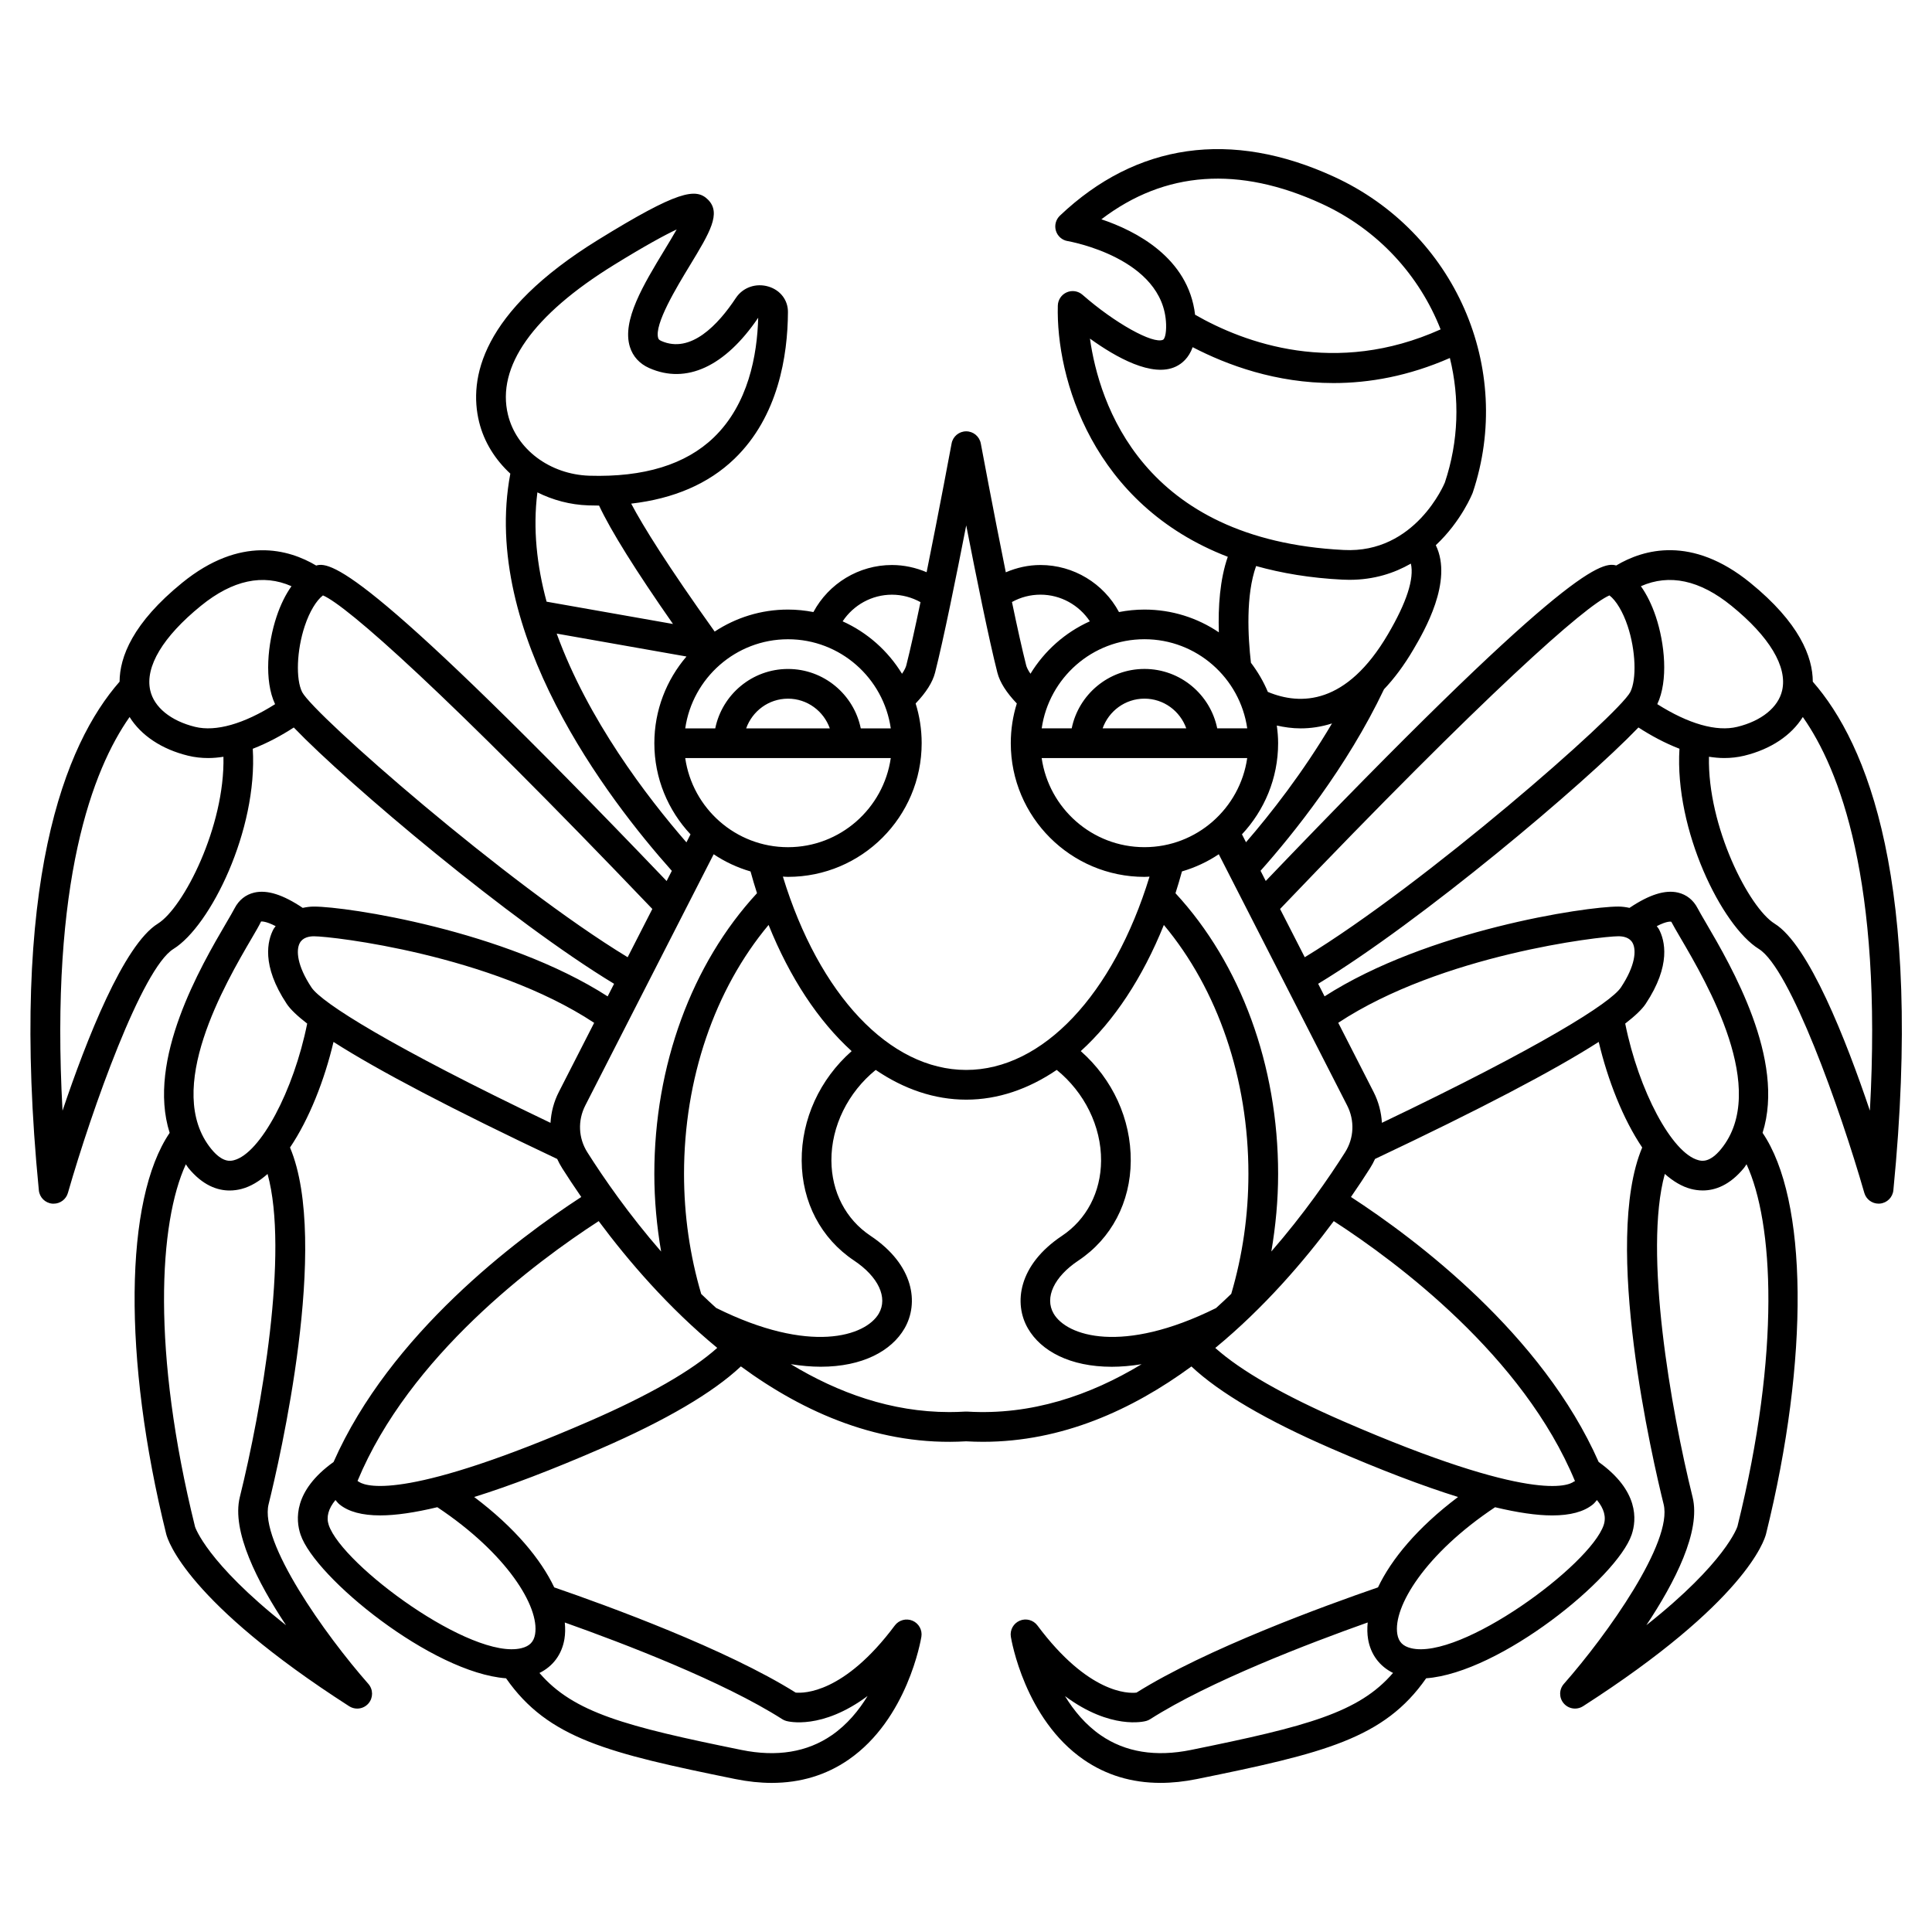
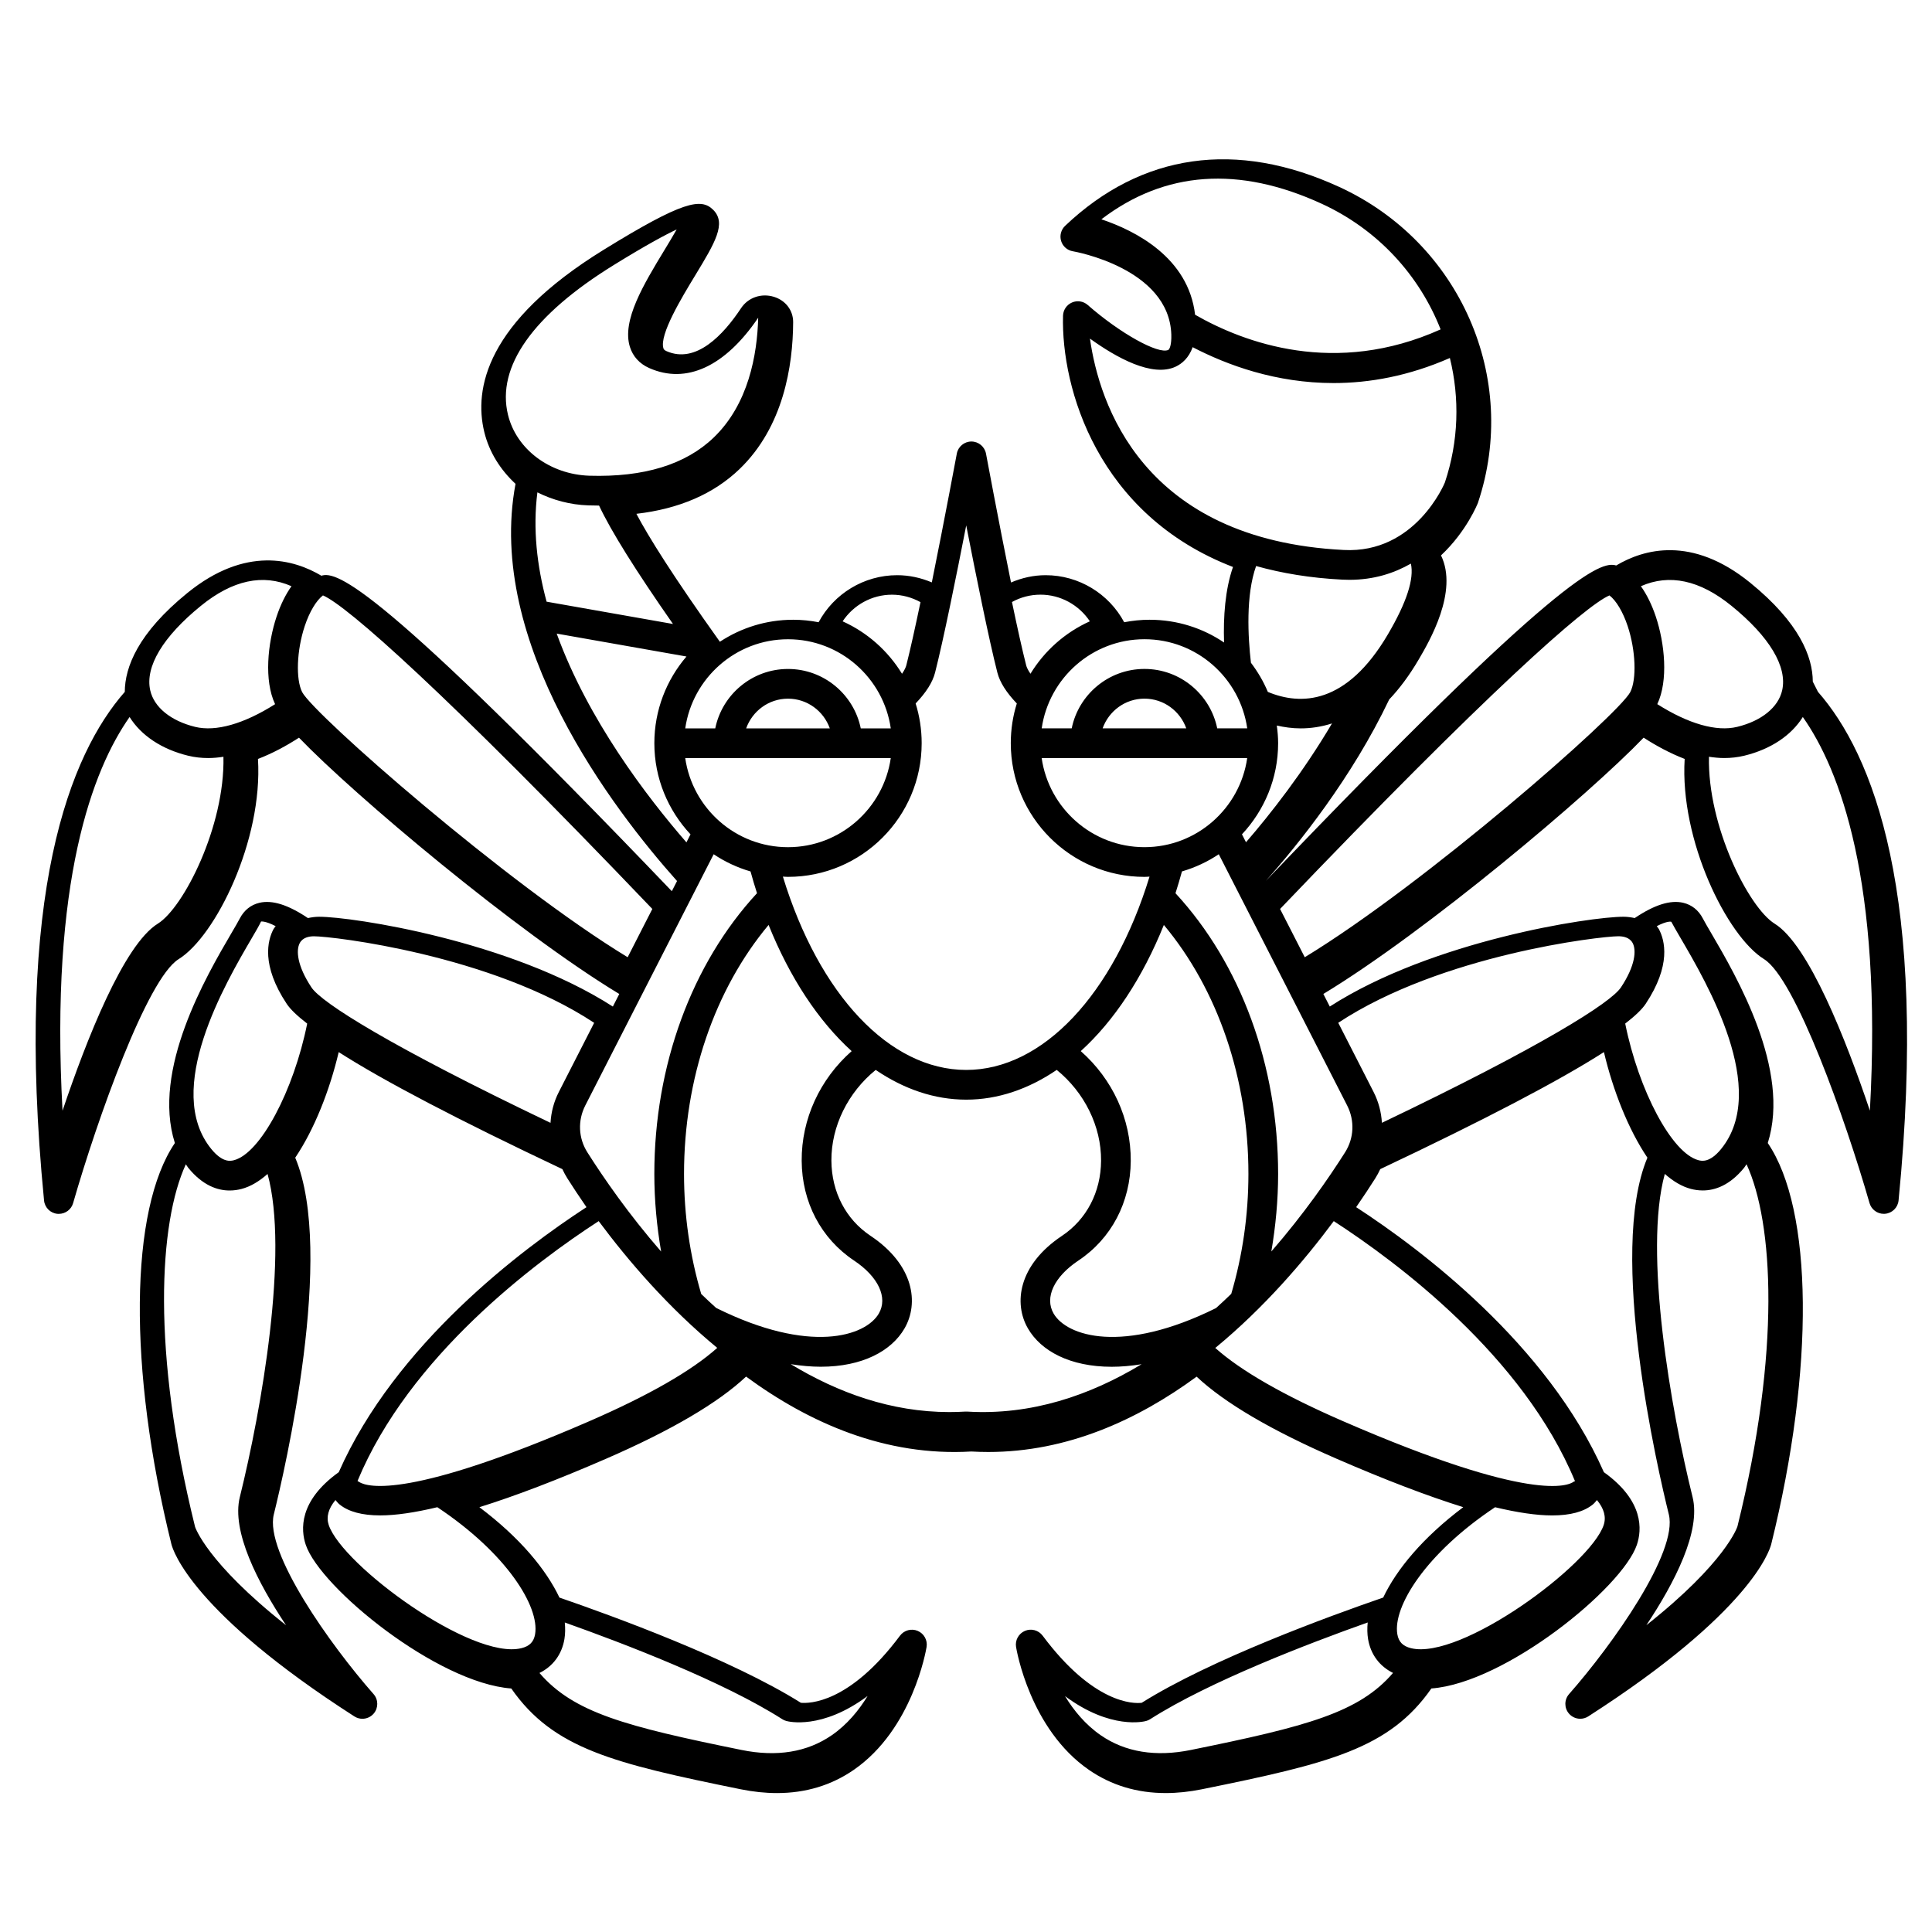
<svg xmlns="http://www.w3.org/2000/svg" fill="#000000" width="800px" height="800px" version="1.1" viewBox="144 144 512 512">
-   <path d="m624.41 324.64c-0.023-6.551-3.496-15.566-16.594-26.215-15.469-12.566-28.258-8.891-35.512-4.562-4.082-1.309-15.16 2.43-92.867 83.602l-1.379-2.699c8.676-9.754 22.848-27.375 32.719-48.105 2.66-2.797 5.289-6.273 7.82-10.594 2.785-4.742 10.562-18.027 5.906-27.582 6.809-6.379 9.734-13.773 9.789-13.93 11.059-33.023-4.742-69.012-36.758-83.715-27.246-12.516-52.363-8.941-72.648 10.312-1.082 1.031-1.492 2.582-1.055 4.012 0.438 1.43 1.645 2.488 3.121 2.727 0.25 0.043 25.504 4.43 26.078 22.059 0.082 2.68-0.438 3.91-0.809 4.086-2.648 1.234-12.824-4.438-21.348-11.918-1.152-1.012-2.777-1.262-4.176-0.648-1.398 0.609-2.316 1.977-2.363 3.504-0.508 19.203 9.156 52.758 45.043 66.582-2.09 6.004-2.586 13.207-2.367 20.016-5.629-3.809-12.422-6.031-19.727-6.031-2.305 0-4.555 0.238-6.738 0.66-4.066-7.578-12.031-12.469-20.812-12.469-3.215 0-6.301 0.703-9.184 1.934-3.352-16.574-6.574-33.867-6.625-34.137-0.348-1.867-1.98-3.223-3.871-3.223-1.895 0-3.527 1.355-3.867 3.215-0.051 0.273-3.266 17.551-6.621 34.121-2.894-1.223-5.996-1.91-9.191-1.91-8.781 0-16.75 4.891-20.812 12.469-2.188-0.422-4.434-0.66-6.742-0.66-7.172 0-13.84 2.156-19.422 5.832-12.52-17.539-18.93-27.863-22.125-33.906 11.273-1.305 20.465-5.242 27.344-11.867 11.633-11.199 14.141-27.336 14.199-38.91 0.016-3.141-1.996-5.785-5.125-6.738-3.32-1.012-6.805 0.191-8.672 3.004-4.715 7.121-11.973 14.863-19.789 11.391-0.648-0.289-0.734-0.562-0.797-0.754-1.117-3.586 4.859-13.445 8.438-19.336 5.211-8.594 8.355-13.777 4.75-17.355-3.203-3.18-7.953-2.41-29.078 10.629-31.141 19.215-34.363 36.852-31.578 48.27 1.309 5.356 4.285 10.02 8.277 13.719-7.93 42.094 25.82 86.219 42.801 105.26l-1.379 2.695c-77.719-81.191-88.789-84.91-92.871-83.602-7.258-4.32-20.043-8-35.508 4.562-13.098 10.645-16.566 19.664-16.594 26.215-14.449 16.484-29.387 53.18-21.395 134.79 0.184 1.883 1.676 3.363 3.559 3.535 0.125 0.004 0.246 0.008 0.367 0.008 1.734 0 3.289-1.148 3.777-2.852 6.394-22.262 19.645-59.5 27.965-64.652 9.785-6.059 22.348-31.48 21.023-53.051 3.906-1.508 7.613-3.523 10.871-5.637 14.559 15.152 57.609 51.418 84.879 67.922l-1.703 3.336c-27.223-17.504-69.062-23.801-77.844-23.801-1.039 0-2.016 0.145-2.965 0.348-5.219-3.512-9.434-4.848-12.848-4.051-2.269 0.535-4.066 1.965-5.195 4.137-0.48 0.922-1.246 2.234-2.203 3.863-6.746 11.523-21.176 36.273-15.016 55.672-11.996 17.633-12.457 59.691-0.922 106.29 0.438 1.766 5.519 18.062 48.5 45.664 0.652 0.418 1.395 0.621 2.121 0.621 1.113 0 2.215-0.473 2.992-1.375 1.273-1.488 1.262-3.691-0.031-5.164-11.539-13.102-28.918-37.621-26.438-47.621 2.879-11.609 16.293-69.32 5.676-94.531 5.078-7.535 9.129-17.848 11.523-27.984 11.863 7.598 31.668 17.965 59.277 31.016 0.387 0.84 0.824 1.66 1.328 2.457 1.438 2.266 3.133 4.84 5.055 7.621-17.191 11.184-50.684 36.336-65.648 70.234-10.688 7.66-10.062 15.348-8.742 19.25 3.871 11.422 34.844 36.613 54.461 38.07 11.137 15.98 27.082 19.855 60.785 26.707 3.332 0.672 6.539 1.012 9.617 1.012 7.613 0 14.434-2.059 20.371-6.16 15.582-10.766 19.145-31.684 19.289-32.57 0.293-1.785-0.68-3.543-2.352-4.254-1.664-0.699-3.606-0.188-4.691 1.27-13.422 17.992-24.098 17.988-26.277 17.781-18.414-11.551-49.695-22.961-63.977-27.879-3.512-7.402-10.398-15.812-21.215-23.953 9.445-2.945 20.586-7.195 33.586-12.844 17.262-7.504 29.691-14.812 37.09-21.766 16.82 12.34 37 21.191 59.688 19.852 1.512 0.086 3.012 0.129 4.504 0.129 20.895 0 39.523-8.461 55.207-19.965 7.398 6.949 19.824 14.254 37.074 21.746 13 5.648 24.145 9.895 33.586 12.844-10.816 8.145-17.703 16.551-21.215 23.953-14.285 4.922-45.578 16.336-63.996 27.887-2.141 0.27-12.75 0.316-26.258-17.789-1.086-1.461-3.031-1.977-4.691-1.27-1.668 0.711-2.641 2.469-2.352 4.258 0.145 0.887 3.707 21.801 19.293 32.566 5.938 4.102 12.762 6.16 20.367 6.16 3.078 0 6.289-0.34 9.617-1.012 33.699-6.848 49.645-10.723 60.785-26.707 19.617-1.457 50.59-26.648 54.461-38.07 1.324-3.91 1.945-11.602-8.742-19.25-14.965-33.906-48.461-59.055-65.648-70.234 1.918-2.773 3.613-5.348 5.055-7.621 0.504-0.797 0.945-1.617 1.328-2.457 27.609-13.051 47.418-23.418 59.277-31.016 2.402 10.141 6.449 20.457 11.523 27.984-10.617 25.211 2.797 82.922 5.676 94.531 2.481 10-14.898 34.52-26.438 47.621-1.297 1.477-1.309 3.68-0.031 5.164 0.77 0.902 1.879 1.375 2.992 1.375 0.73 0 1.469-0.203 2.121-0.621 42.98-27.602 48.062-43.895 48.5-45.664 11.539-46.598 11.074-88.656-0.922-106.29 6.16-19.402-8.27-44.148-15.016-55.672-0.953-1.629-1.723-2.945-2.203-3.863-1.129-2.172-2.926-3.602-5.195-4.137-3.414-0.793-7.629 0.543-12.848 4.051-0.945-0.199-1.926-0.348-2.965-0.348-8.781 0-50.621 6.293-77.844 23.797l-1.703-3.336c27.273-16.504 70.32-52.77 84.879-67.922 3.254 2.113 6.965 4.129 10.871 5.637-1.328 21.566 11.242 46.992 21.027 53.051 8.316 5.148 21.566 42.391 27.961 64.652 0.488 1.699 2.043 2.852 3.777 2.852 0.117 0 0.242-0.004 0.363-0.016 1.887-0.172 3.375-1.656 3.559-3.535 8.027-81.605-6.914-118.3-21.359-134.78zm-21.562-20.102c10.086 8.188 14.855 16.148 13.445 22.41-1.012 4.488-5.461 8.105-11.891 9.672-5.516 1.355-12.957-0.793-21.203-6.012 2.965-6.273 1.98-16.094-0.387-23.191-1.055-3.156-2.402-5.871-3.957-8.066 7.547-3.332 15.594-1.641 23.992 5.188zm-132.55 182.34c-1.316 1.273-2.66 2.535-4.039 3.777-24.805 12.312-39.566 7.441-43.039 1.453-2.461-4.234 0.121-9.754 6.574-14.051 8.742-5.824 13.797-15.449 13.867-26.391 0.074-11.098-4.805-21.664-13.246-29.109 8.793-7.977 16.367-19.41 22.02-33.434 14.297 17.102 22.41 40.758 22.41 65.98-0.004 10.902-1.551 21.586-4.547 31.773zm-23.008-118.37c-13.852 0-25.316-10.289-27.238-23.617h54.473c-1.918 13.328-13.383 23.617-27.234 23.617zm-11.082-31.488c1.629-4.57 5.961-7.871 11.082-7.871 5.125 0 9.453 3.301 11.082 7.871zm36.926 28.086c5.922-6.332 9.582-14.816 9.582-24.152 0-1.59-0.141-3.144-0.348-4.68 1.945 0.434 4.043 0.754 6.332 0.754 2.606 0 5.402-0.383 8.293-1.312-7.664 12.992-16.344 24.047-22.789 31.488zm-37.258-162.99c16.82-12.82 36.434-14.211 58.387-4.121 15.004 6.891 25.934 19.074 31.512 33.297-27.906 12.543-52.031 3.586-65.066-3.883-1.766-15.137-15.781-22.262-24.832-25.293zm-3.027 31.617c6.918 4.984 16.504 10.375 22.75 7.418 1.629-0.77 3.434-2.273 4.469-5.144 9.168 4.766 22.07 9.508 37.344 9.508 9.492 0 19.895-1.848 30.82-6.644 2.613 10.625 2.352 22.02-1.332 33.012-0.078 0.188-7.773 18.875-26.805 17.867-53.473-2.699-64.852-39.027-67.246-56.016zm66.852 63.875c0.641 0.031 1.27 0.051 1.891 0.051 6.523 0 11.891-1.77 16.305-4.297 0.91 3.992-1.098 10.246-6.074 18.719-10.988 18.73-23.133 18.902-31.832 15.281-1.156-2.777-2.684-5.356-4.481-7.727-0.789-6.867-1.398-17.906 1.371-25.629 6.785 1.898 14.34 3.18 22.82 3.602zm-25.172 39.41h-7.953c-1.832-8.969-9.777-15.742-19.281-15.742s-17.453 6.773-19.281 15.742h-7.953c1.922-13.328 13.387-23.617 27.238-23.617 13.844 0 25.309 10.289 27.23 23.617zm-54.789-35.426c5.344 0 10.207 2.742 13.082 7.059-6.547 2.945-12.023 7.816-15.738 13.898-0.727-1.051-1.027-1.793-1.141-2.246-1.043-4.09-2.375-10.117-3.762-16.762 2.301-1.273 4.871-1.949 7.559-1.949zm-19.68-18.355c2.633 13.504 6.027 30.293 8.254 39.016 0.66 2.582 2.398 5.281 5.152 8.176-1.039 3.324-1.598 6.863-1.598 10.527 0 19.535 15.891 35.426 35.426 35.426 0.453 0 0.895-0.051 1.344-0.066-9.594 31.273-28.316 51.23-48.578 51.23-20.305 0-38.996-19.926-48.586-51.234 0.453 0.016 0.895 0.066 1.352 0.066 19.535 0 35.426-15.891 35.426-35.426 0-3.664-0.559-7.199-1.598-10.527 2.758-2.894 4.492-5.594 5.152-8.18 2.223-8.719 5.621-25.504 8.254-39.008zm-70.23 203.68c-3.008-10.199-4.555-20.891-4.555-31.816 0-25.219 8.117-48.879 22.41-65.984 5.652 14.035 13.223 25.465 22.012 33.441-8.426 7.438-13.309 17.984-13.242 29.062 0.062 10.961 5.117 20.594 13.867 26.43 6.449 4.301 9.031 9.816 6.574 14.051-3.481 6-18.254 10.875-43.109-1.488-1.348-1.211-2.672-2.449-3.957-3.695zm-4.238-142.02h54.473c-1.922 13.328-13.387 23.617-27.238 23.617-13.852 0-25.316-10.289-27.234-23.617zm16.152-7.871c1.629-4.57 5.961-7.871 11.082-7.871 5.125 0 9.453 3.301 11.082 7.871zm38.637-35.426c2.676 0 5.246 0.703 7.562 1.973-1.391 6.637-2.715 12.648-3.758 16.734-0.117 0.457-0.414 1.199-1.141 2.25-3.715-6.078-9.195-10.953-15.738-13.898 2.867-4.316 7.727-7.059 13.074-7.059zm-0.316 35.426h-7.953c-1.832-8.969-9.777-15.742-19.281-15.742-9.504 0-17.453 6.773-19.281 15.742h-7.953c1.922-13.328 13.387-23.617 27.238-23.617 13.844 0 25.309 10.289 27.23 23.617zm-73.375-122.81c8.449-5.215 13.559-7.961 16.637-9.41-0.98 1.738-2.168 3.695-3.176 5.356-5.606 9.238-11.398 18.789-9.219 25.77 0.789 2.527 2.551 4.465 5.102 5.598 9.848 4.387 20.141-0.406 28.898-13.324-0.262 9.898-2.606 22.898-11.766 31.723-7.473 7.199-18.531 10.57-32.969 10.141-10.465-0.344-19.34-6.981-21.574-16.148-3.106-12.727 6.598-26.457 28.066-39.703zm-6.746 63.715c0.953 0.035 1.891 0.051 2.816 0.051 3.133 6.699 9.707 17.219 19.59 31.379l-33.496-5.91c-2.574-9.52-3.668-19.312-2.438-28.969 4.082 2.035 8.664 3.293 13.527 3.449zm-8.414 33.98 34.395 6.07c-5.297 6.191-8.516 14.215-8.516 22.98 0 9.336 3.656 17.816 9.586 24.152l-1.082 2.121c-10.539-12.121-26.113-32.539-34.383-55.324zm-94.27-7.375c8.398-6.828 16.449-8.516 23.988-5.184-1.559 2.195-2.906 4.91-3.957 8.07-2.367 7.098-3.348 16.918-0.387 23.191-8.246 5.219-15.688 7.359-21.199 6.012-6.43-1.574-10.879-5.191-11.891-9.68-1.41-6.262 3.367-14.223 13.445-22.41zm-11.43 84.242c-9.051 5.602-18.934 30.789-25.258 49.566-3.352-60.957 8.016-90.445 17.773-104.33 3.023 4.859 8.48 8.543 15.504 10.254 1.758 0.43 3.547 0.621 5.34 0.621 1.344 0 2.688-0.133 4.027-0.336 0.414 18.441-10.594 40.02-17.387 44.223zm38.258-61.34c-1.75-3.43-1.457-11.129 0.676-17.531 1.254-3.773 3.051-6.766 4.824-8.117 6.25 2.621 32.414 25.684 87.289 83.094l-6.539 12.793c-31.914-19.387-83.004-64.18-86.25-70.238zm77.375 87.621-9.355 18.309c-1.34 2.617-2.055 5.402-2.215 8.199-42.469-20.297-60.641-31.824-63.34-35.875-3.844-5.793-4.129-9.879-3.109-11.777 0.797-1.48 2.481-1.789 3.754-1.789 4.902-0.004 46.961 4.902 74.266 22.934zm-93.906 125.69c-2.234 9.027 4.676 22.559 12.246 33.953-21.074-16.66-24.094-26.031-24.109-26.078-11.535-46.57-9.578-80.602-2.441-96.074 0.227 0.309 0.395 0.633 0.637 0.934 3.812 4.676 7.734 6.012 10.969 6.012 1.141 0 2.199-0.164 3.137-0.41 2.398-0.625 4.711-2.023 6.914-3.973 5.699 20.684-1.594 62.406-7.352 85.637zm-1.543-89.285c-0.82 0.219-2.973 0.77-6.012-2.961-12.793-15.699 3.727-43.926 10.781-55.98 1.039-1.77 1.875-3.203 2.402-4.312 0.016 0.004 1.094-0.215 3.871 1.23-0.168 0.266-0.402 0.469-0.551 0.75-1.617 3.019-3.312 9.605 3.492 19.852 0.961 1.445 2.797 3.195 5.414 5.219-3.57 17.762-12.371 34.371-19.398 36.203zm93.102-14.512 34.016-66.566c2.969 1.992 6.258 3.531 9.77 4.559 0.543 1.953 1.105 3.887 1.715 5.762-17.309 18.727-27.211 45.672-27.211 74.398 0 6.961 0.648 13.832 1.801 20.57-8.594-9.883-15.23-19.488-19.543-26.293-2.391-3.769-2.594-8.418-0.547-12.43zm52.195 162.65c0.328 0.211 0.684 0.371 1.062 0.473 0.496 0.145 9.391 2.438 21.551-6.617-2.328 3.82-5.418 7.578-9.484 10.387-6.516 4.504-14.578 5.82-23.945 3.91-30.789-6.254-44.5-9.906-53.531-20.398 3.562-1.754 5.934-4.894 6.617-8.988 0.223-1.348 0.25-2.82 0.098-4.387 15.629 5.547 41.984 15.633 57.633 25.621zm-65.5-22.535c-0.34 2.039-1.461 3.188-3.629 3.719-13.184 3.246-47.445-21.973-51.055-32.621-0.723-2.133-0.109-4.356 1.777-6.641 0.352 0.41 0.66 0.832 1.121 1.199 2.383 1.914 5.961 2.875 10.754 2.875 4.113 0 9.191-0.754 15.121-2.172 18.43 12.266 27.125 26.375 25.91 33.641zm14.332-56.414c-47.402 20.586-58.648 17.527-60.957 16.098-0.191-0.117-0.344-0.242-0.438-0.277 13.75-33.148 47.176-58.023 63.914-68.863 7.867 10.578 18.492 22.945 31.418 33.594-6.785 6.062-18.148 12.59-33.938 19.449zm100.16-2.566c-0.16-0.008-0.324-0.008-0.484 0-1.426 0.086-2.844 0.129-4.25 0.129-15.363-0.004-29.48-5.109-42.008-12.695 2.801 0.445 5.469 0.68 7.938 0.68 11.066 0 18.746-4.18 22.207-10.145 3.859-6.652 2.574-16.828-9.012-24.555-6.539-4.356-10.316-11.617-10.363-19.926-0.051-9.121 4.414-18.086 11.742-24.031 7.469 5.082 15.578 7.879 23.992 7.879 8.395 0 16.508-2.805 23.98-7.883 7.34 5.953 11.816 14.941 11.754 24.074-0.055 8.289-3.832 15.539-10.363 19.898-11.586 7.727-12.875 17.902-9.012 24.555 3.461 5.965 11.133 10.145 22.207 10.145 2.465 0 5.113-0.234 7.902-0.676-13.68 8.273-29.25 13.582-46.23 12.551zm59.328 89.668c-9.359 1.906-17.406 0.59-23.902-3.883-4.062-2.797-7.16-6.555-9.492-10.387 12.137 9.012 21.023 6.734 21.516 6.59 0.379-0.102 0.734-0.262 1.062-0.473 15.648-9.988 42.004-20.074 57.641-25.629-0.152 1.566-0.125 3.043 0.098 4.387 0.684 4.09 3.055 7.231 6.617 8.984-9.035 10.508-22.746 14.156-53.539 20.41zm109.36-59.586c-3.613 10.648-37.879 35.848-51.051 32.621-2.172-0.535-3.289-1.684-3.633-3.719-1.211-7.266 7.477-21.375 25.902-33.637 5.93 1.418 11.008 2.172 15.121 2.172 4.797 0 8.371-0.961 10.754-2.875 0.465-0.371 0.77-0.793 1.125-1.199 1.891 2.277 2.5 4.5 1.781 6.637zm-7.59-11.625-0.238 0.047c-1.449 1.156-11.152 5.801-61.184-15.938-15.773-6.852-27.129-13.371-33.914-19.43 12.926-10.648 23.539-23.031 31.398-33.613 16.746 10.848 50.203 35.746 63.938 68.934zm-60.941-87.164c-4.309 6.801-10.945 16.398-19.539 26.273 1.148-6.734 1.797-13.59 1.797-20.551 0-28.73-9.898-55.668-27.199-74.387 0.609-1.883 1.172-3.82 1.715-5.777 3.504-1.027 6.793-2.562 9.758-4.555l34.012 66.566c2.047 4.012 1.844 8.66-0.543 12.43zm103.98 99.148c-0.035 0.113-3.055 9.5-24.133 26.164 7.574-11.391 14.484-24.922 12.246-33.949-5.754-23.23-13.051-64.953-7.359-85.641 2.203 1.949 4.519 3.344 6.914 3.973 0.938 0.242 1.996 0.41 3.137 0.41 3.234 0 7.156-1.336 10.969-6.012 0.242-0.301 0.41-0.625 0.637-0.934 7.144 15.473 9.109 49.5-2.41 95.988zm-17.508-160.22c0.527 1.008 1.363 2.441 2.398 4.211 7.055 12.051 23.574 40.277 10.781 55.98-3.039 3.731-5.195 3.18-6.012 2.961-7.027-1.836-15.828-18.445-19.398-36.199 2.617-2.023 4.457-3.777 5.414-5.219 6.805-10.246 5.109-16.832 3.492-19.848-0.148-0.281-0.379-0.484-0.551-0.746 2.785-1.453 3.863-1.215 3.875-1.141zm-14.016 3.812c1.273 0 2.961 0.312 3.754 1.789 1.02 1.898 0.734 5.988-3.109 11.773-2.691 4.055-20.863 15.578-63.34 35.879-0.16-2.793-0.879-5.582-2.215-8.199l-9.355-18.309c27.309-18.027 69.367-22.934 74.266-22.934zm-83.141 5.559-6.539-12.793c54.875-57.41 81.039-80.473 87.289-83.094 1.77 1.352 3.566 4.34 4.824 8.117 2.133 6.402 2.43 14.102 0.68 17.527-3.246 6.059-54.336 50.852-86.254 70.242zm149.77 40.664c-6.324-18.777-16.207-43.965-25.254-49.566-6.793-4.203-17.805-25.781-17.395-44.227 1.344 0.199 2.688 0.34 4.031 0.34 1.793 0 3.582-0.195 5.336-0.621 7.023-1.711 12.48-5.391 15.504-10.254 9.766 13.879 21.137 43.363 17.777 104.33z" />
+   <path d="m624.41 324.64c-0.023-6.551-3.496-15.566-16.594-26.215-15.469-12.566-28.258-8.891-35.512-4.562-4.082-1.309-15.16 2.43-92.867 83.602c8.676-9.754 22.848-27.375 32.719-48.105 2.66-2.797 5.289-6.273 7.82-10.594 2.785-4.742 10.562-18.027 5.906-27.582 6.809-6.379 9.734-13.773 9.789-13.93 11.059-33.023-4.742-69.012-36.758-83.715-27.246-12.516-52.363-8.941-72.648 10.312-1.082 1.031-1.492 2.582-1.055 4.012 0.438 1.43 1.645 2.488 3.121 2.727 0.25 0.043 25.504 4.43 26.078 22.059 0.082 2.68-0.438 3.91-0.809 4.086-2.648 1.234-12.824-4.438-21.348-11.918-1.152-1.012-2.777-1.262-4.176-0.648-1.398 0.609-2.316 1.977-2.363 3.504-0.508 19.203 9.156 52.758 45.043 66.582-2.09 6.004-2.586 13.207-2.367 20.016-5.629-3.809-12.422-6.031-19.727-6.031-2.305 0-4.555 0.238-6.738 0.66-4.066-7.578-12.031-12.469-20.812-12.469-3.215 0-6.301 0.703-9.184 1.934-3.352-16.574-6.574-33.867-6.625-34.137-0.348-1.867-1.98-3.223-3.871-3.223-1.895 0-3.527 1.355-3.867 3.215-0.051 0.273-3.266 17.551-6.621 34.121-2.894-1.223-5.996-1.91-9.191-1.91-8.781 0-16.75 4.891-20.812 12.469-2.188-0.422-4.434-0.66-6.742-0.66-7.172 0-13.84 2.156-19.422 5.832-12.52-17.539-18.93-27.863-22.125-33.906 11.273-1.305 20.465-5.242 27.344-11.867 11.633-11.199 14.141-27.336 14.199-38.91 0.016-3.141-1.996-5.785-5.125-6.738-3.32-1.012-6.805 0.191-8.672 3.004-4.715 7.121-11.973 14.863-19.789 11.391-0.648-0.289-0.734-0.562-0.797-0.754-1.117-3.586 4.859-13.445 8.438-19.336 5.211-8.594 8.355-13.777 4.75-17.355-3.203-3.18-7.953-2.41-29.078 10.629-31.141 19.215-34.363 36.852-31.578 48.27 1.309 5.356 4.285 10.02 8.277 13.719-7.93 42.094 25.82 86.219 42.801 105.26l-1.379 2.695c-77.719-81.191-88.789-84.91-92.871-83.602-7.258-4.32-20.043-8-35.508 4.562-13.098 10.645-16.566 19.664-16.594 26.215-14.449 16.484-29.387 53.18-21.395 134.79 0.184 1.883 1.676 3.363 3.559 3.535 0.125 0.004 0.246 0.008 0.367 0.008 1.734 0 3.289-1.148 3.777-2.852 6.394-22.262 19.645-59.5 27.965-64.652 9.785-6.059 22.348-31.48 21.023-53.051 3.906-1.508 7.613-3.523 10.871-5.637 14.559 15.152 57.609 51.418 84.879 67.922l-1.703 3.336c-27.223-17.504-69.062-23.801-77.844-23.801-1.039 0-2.016 0.145-2.965 0.348-5.219-3.512-9.434-4.848-12.848-4.051-2.269 0.535-4.066 1.965-5.195 4.137-0.48 0.922-1.246 2.234-2.203 3.863-6.746 11.523-21.176 36.273-15.016 55.672-11.996 17.633-12.457 59.691-0.922 106.29 0.438 1.766 5.519 18.062 48.5 45.664 0.652 0.418 1.395 0.621 2.121 0.621 1.113 0 2.215-0.473 2.992-1.375 1.273-1.488 1.262-3.691-0.031-5.164-11.539-13.102-28.918-37.621-26.438-47.621 2.879-11.609 16.293-69.32 5.676-94.531 5.078-7.535 9.129-17.848 11.523-27.984 11.863 7.598 31.668 17.965 59.277 31.016 0.387 0.84 0.824 1.66 1.328 2.457 1.438 2.266 3.133 4.84 5.055 7.621-17.191 11.184-50.684 36.336-65.648 70.234-10.688 7.66-10.062 15.348-8.742 19.25 3.871 11.422 34.844 36.613 54.461 38.07 11.137 15.98 27.082 19.855 60.785 26.707 3.332 0.672 6.539 1.012 9.617 1.012 7.613 0 14.434-2.059 20.371-6.16 15.582-10.766 19.145-31.684 19.289-32.57 0.293-1.785-0.68-3.543-2.352-4.254-1.664-0.699-3.606-0.188-4.691 1.27-13.422 17.992-24.098 17.988-26.277 17.781-18.414-11.551-49.695-22.961-63.977-27.879-3.512-7.402-10.398-15.812-21.215-23.953 9.445-2.945 20.586-7.195 33.586-12.844 17.262-7.504 29.691-14.812 37.09-21.766 16.82 12.34 37 21.191 59.688 19.852 1.512 0.086 3.012 0.129 4.504 0.129 20.895 0 39.523-8.461 55.207-19.965 7.398 6.949 19.824 14.254 37.074 21.746 13 5.648 24.145 9.895 33.586 12.844-10.816 8.145-17.703 16.551-21.215 23.953-14.285 4.922-45.578 16.336-63.996 27.887-2.141 0.27-12.75 0.316-26.258-17.789-1.086-1.461-3.031-1.977-4.691-1.27-1.668 0.711-2.641 2.469-2.352 4.258 0.145 0.887 3.707 21.801 19.293 32.566 5.938 4.102 12.762 6.16 20.367 6.16 3.078 0 6.289-0.34 9.617-1.012 33.699-6.848 49.645-10.723 60.785-26.707 19.617-1.457 50.59-26.648 54.461-38.07 1.324-3.91 1.945-11.602-8.742-19.25-14.965-33.906-48.461-59.055-65.648-70.234 1.918-2.773 3.613-5.348 5.055-7.621 0.504-0.797 0.945-1.617 1.328-2.457 27.609-13.051 47.418-23.418 59.277-31.016 2.402 10.141 6.449 20.457 11.523 27.984-10.617 25.211 2.797 82.922 5.676 94.531 2.481 10-14.898 34.52-26.438 47.621-1.297 1.477-1.309 3.68-0.031 5.164 0.77 0.902 1.879 1.375 2.992 1.375 0.73 0 1.469-0.203 2.121-0.621 42.98-27.602 48.062-43.895 48.5-45.664 11.539-46.598 11.074-88.656-0.922-106.29 6.16-19.402-8.27-44.148-15.016-55.672-0.953-1.629-1.723-2.945-2.203-3.863-1.129-2.172-2.926-3.602-5.195-4.137-3.414-0.793-7.629 0.543-12.848 4.051-0.945-0.199-1.926-0.348-2.965-0.348-8.781 0-50.621 6.293-77.844 23.797l-1.703-3.336c27.273-16.504 70.32-52.77 84.879-67.922 3.254 2.113 6.965 4.129 10.871 5.637-1.328 21.566 11.242 46.992 21.027 53.051 8.316 5.148 21.566 42.391 27.961 64.652 0.488 1.699 2.043 2.852 3.777 2.852 0.117 0 0.242-0.004 0.363-0.016 1.887-0.172 3.375-1.656 3.559-3.535 8.027-81.605-6.914-118.3-21.359-134.78zm-21.562-20.102c10.086 8.188 14.855 16.148 13.445 22.41-1.012 4.488-5.461 8.105-11.891 9.672-5.516 1.355-12.957-0.793-21.203-6.012 2.965-6.273 1.98-16.094-0.387-23.191-1.055-3.156-2.402-5.871-3.957-8.066 7.547-3.332 15.594-1.641 23.992 5.188zm-132.55 182.34c-1.316 1.273-2.66 2.535-4.039 3.777-24.805 12.312-39.566 7.441-43.039 1.453-2.461-4.234 0.121-9.754 6.574-14.051 8.742-5.824 13.797-15.449 13.867-26.391 0.074-11.098-4.805-21.664-13.246-29.109 8.793-7.977 16.367-19.41 22.02-33.434 14.297 17.102 22.41 40.758 22.41 65.98-0.004 10.902-1.551 21.586-4.547 31.773zm-23.008-118.37c-13.852 0-25.316-10.289-27.238-23.617h54.473c-1.918 13.328-13.383 23.617-27.234 23.617zm-11.082-31.488c1.629-4.57 5.961-7.871 11.082-7.871 5.125 0 9.453 3.301 11.082 7.871zm36.926 28.086c5.922-6.332 9.582-14.816 9.582-24.152 0-1.59-0.141-3.144-0.348-4.68 1.945 0.434 4.043 0.754 6.332 0.754 2.606 0 5.402-0.383 8.293-1.312-7.664 12.992-16.344 24.047-22.789 31.488zm-37.258-162.99c16.82-12.82 36.434-14.211 58.387-4.121 15.004 6.891 25.934 19.074 31.512 33.297-27.906 12.543-52.031 3.586-65.066-3.883-1.766-15.137-15.781-22.262-24.832-25.293zm-3.027 31.617c6.918 4.984 16.504 10.375 22.75 7.418 1.629-0.77 3.434-2.273 4.469-5.144 9.168 4.766 22.07 9.508 37.344 9.508 9.492 0 19.895-1.848 30.82-6.644 2.613 10.625 2.352 22.02-1.332 33.012-0.078 0.188-7.773 18.875-26.805 17.867-53.473-2.699-64.852-39.027-67.246-56.016zm66.852 63.875c0.641 0.031 1.27 0.051 1.891 0.051 6.523 0 11.891-1.77 16.305-4.297 0.91 3.992-1.098 10.246-6.074 18.719-10.988 18.73-23.133 18.902-31.832 15.281-1.156-2.777-2.684-5.356-4.481-7.727-0.789-6.867-1.398-17.906 1.371-25.629 6.785 1.898 14.34 3.18 22.82 3.602zm-25.172 39.41h-7.953c-1.832-8.969-9.777-15.742-19.281-15.742s-17.453 6.773-19.281 15.742h-7.953c1.922-13.328 13.387-23.617 27.238-23.617 13.844 0 25.309 10.289 27.23 23.617zm-54.789-35.426c5.344 0 10.207 2.742 13.082 7.059-6.547 2.945-12.023 7.816-15.738 13.898-0.727-1.051-1.027-1.793-1.141-2.246-1.043-4.09-2.375-10.117-3.762-16.762 2.301-1.273 4.871-1.949 7.559-1.949zm-19.68-18.355c2.633 13.504 6.027 30.293 8.254 39.016 0.66 2.582 2.398 5.281 5.152 8.176-1.039 3.324-1.598 6.863-1.598 10.527 0 19.535 15.891 35.426 35.426 35.426 0.453 0 0.895-0.051 1.344-0.066-9.594 31.273-28.316 51.23-48.578 51.23-20.305 0-38.996-19.926-48.586-51.234 0.453 0.016 0.895 0.066 1.352 0.066 19.535 0 35.426-15.891 35.426-35.426 0-3.664-0.559-7.199-1.598-10.527 2.758-2.894 4.492-5.594 5.152-8.18 2.223-8.719 5.621-25.504 8.254-39.008zm-70.23 203.68c-3.008-10.199-4.555-20.891-4.555-31.816 0-25.219 8.117-48.879 22.41-65.984 5.652 14.035 13.223 25.465 22.012 33.441-8.426 7.438-13.309 17.984-13.242 29.062 0.062 10.961 5.117 20.594 13.867 26.43 6.449 4.301 9.031 9.816 6.574 14.051-3.481 6-18.254 10.875-43.109-1.488-1.348-1.211-2.672-2.449-3.957-3.695zm-4.238-142.02h54.473c-1.922 13.328-13.387 23.617-27.238 23.617-13.852 0-25.316-10.289-27.234-23.617zm16.152-7.871c1.629-4.57 5.961-7.871 11.082-7.871 5.125 0 9.453 3.301 11.082 7.871zm38.637-35.426c2.676 0 5.246 0.703 7.562 1.973-1.391 6.637-2.715 12.648-3.758 16.734-0.117 0.457-0.414 1.199-1.141 2.25-3.715-6.078-9.195-10.953-15.738-13.898 2.867-4.316 7.727-7.059 13.074-7.059zm-0.316 35.426h-7.953c-1.832-8.969-9.777-15.742-19.281-15.742-9.504 0-17.453 6.773-19.281 15.742h-7.953c1.922-13.328 13.387-23.617 27.238-23.617 13.844 0 25.309 10.289 27.23 23.617zm-73.375-122.81c8.449-5.215 13.559-7.961 16.637-9.41-0.98 1.738-2.168 3.695-3.176 5.356-5.606 9.238-11.398 18.789-9.219 25.77 0.789 2.527 2.551 4.465 5.102 5.598 9.848 4.387 20.141-0.406 28.898-13.324-0.262 9.898-2.606 22.898-11.766 31.723-7.473 7.199-18.531 10.57-32.969 10.141-10.465-0.344-19.34-6.981-21.574-16.148-3.106-12.727 6.598-26.457 28.066-39.703zm-6.746 63.715c0.953 0.035 1.891 0.051 2.816 0.051 3.133 6.699 9.707 17.219 19.59 31.379l-33.496-5.91c-2.574-9.52-3.668-19.312-2.438-28.969 4.082 2.035 8.664 3.293 13.527 3.449zm-8.414 33.98 34.395 6.07c-5.297 6.191-8.516 14.215-8.516 22.98 0 9.336 3.656 17.816 9.586 24.152l-1.082 2.121c-10.539-12.121-26.113-32.539-34.383-55.324zm-94.27-7.375c8.398-6.828 16.449-8.516 23.988-5.184-1.559 2.195-2.906 4.91-3.957 8.07-2.367 7.098-3.348 16.918-0.387 23.191-8.246 5.219-15.688 7.359-21.199 6.012-6.43-1.574-10.879-5.191-11.891-9.68-1.41-6.262 3.367-14.223 13.445-22.41zm-11.43 84.242c-9.051 5.602-18.934 30.789-25.258 49.566-3.352-60.957 8.016-90.445 17.773-104.33 3.023 4.859 8.48 8.543 15.504 10.254 1.758 0.43 3.547 0.621 5.34 0.621 1.344 0 2.688-0.133 4.027-0.336 0.414 18.441-10.594 40.02-17.387 44.223zm38.258-61.34c-1.75-3.43-1.457-11.129 0.676-17.531 1.254-3.773 3.051-6.766 4.824-8.117 6.25 2.621 32.414 25.684 87.289 83.094l-6.539 12.793c-31.914-19.387-83.004-64.18-86.25-70.238zm77.375 87.621-9.355 18.309c-1.34 2.617-2.055 5.402-2.215 8.199-42.469-20.297-60.641-31.824-63.34-35.875-3.844-5.793-4.129-9.879-3.109-11.777 0.797-1.48 2.481-1.789 3.754-1.789 4.902-0.004 46.961 4.902 74.266 22.934zm-93.906 125.69c-2.234 9.027 4.676 22.559 12.246 33.953-21.074-16.66-24.094-26.031-24.109-26.078-11.535-46.57-9.578-80.602-2.441-96.074 0.227 0.309 0.395 0.633 0.637 0.934 3.812 4.676 7.734 6.012 10.969 6.012 1.141 0 2.199-0.164 3.137-0.41 2.398-0.625 4.711-2.023 6.914-3.973 5.699 20.684-1.594 62.406-7.352 85.637zm-1.543-89.285c-0.82 0.219-2.973 0.77-6.012-2.961-12.793-15.699 3.727-43.926 10.781-55.98 1.039-1.77 1.875-3.203 2.402-4.312 0.016 0.004 1.094-0.215 3.871 1.23-0.168 0.266-0.402 0.469-0.551 0.75-1.617 3.019-3.312 9.605 3.492 19.852 0.961 1.445 2.797 3.195 5.414 5.219-3.57 17.762-12.371 34.371-19.398 36.203zm93.102-14.512 34.016-66.566c2.969 1.992 6.258 3.531 9.77 4.559 0.543 1.953 1.105 3.887 1.715 5.762-17.309 18.727-27.211 45.672-27.211 74.398 0 6.961 0.648 13.832 1.801 20.57-8.594-9.883-15.23-19.488-19.543-26.293-2.391-3.769-2.594-8.418-0.547-12.43zm52.195 162.65c0.328 0.211 0.684 0.371 1.062 0.473 0.496 0.145 9.391 2.438 21.551-6.617-2.328 3.82-5.418 7.578-9.484 10.387-6.516 4.504-14.578 5.82-23.945 3.91-30.789-6.254-44.5-9.906-53.531-20.398 3.562-1.754 5.934-4.894 6.617-8.988 0.223-1.348 0.25-2.82 0.098-4.387 15.629 5.547 41.984 15.633 57.633 25.621zm-65.5-22.535c-0.34 2.039-1.461 3.188-3.629 3.719-13.184 3.246-47.445-21.973-51.055-32.621-0.723-2.133-0.109-4.356 1.777-6.641 0.352 0.41 0.66 0.832 1.121 1.199 2.383 1.914 5.961 2.875 10.754 2.875 4.113 0 9.191-0.754 15.121-2.172 18.43 12.266 27.125 26.375 25.91 33.641zm14.332-56.414c-47.402 20.586-58.648 17.527-60.957 16.098-0.191-0.117-0.344-0.242-0.438-0.277 13.75-33.148 47.176-58.023 63.914-68.863 7.867 10.578 18.492 22.945 31.418 33.594-6.785 6.062-18.148 12.59-33.938 19.449zm100.16-2.566c-0.16-0.008-0.324-0.008-0.484 0-1.426 0.086-2.844 0.129-4.25 0.129-15.363-0.004-29.48-5.109-42.008-12.695 2.801 0.445 5.469 0.68 7.938 0.68 11.066 0 18.746-4.18 22.207-10.145 3.859-6.652 2.574-16.828-9.012-24.555-6.539-4.356-10.316-11.617-10.363-19.926-0.051-9.121 4.414-18.086 11.742-24.031 7.469 5.082 15.578 7.879 23.992 7.879 8.395 0 16.508-2.805 23.98-7.883 7.34 5.953 11.816 14.941 11.754 24.074-0.055 8.289-3.832 15.539-10.363 19.898-11.586 7.727-12.875 17.902-9.012 24.555 3.461 5.965 11.133 10.145 22.207 10.145 2.465 0 5.113-0.234 7.902-0.676-13.68 8.273-29.25 13.582-46.23 12.551zm59.328 89.668c-9.359 1.906-17.406 0.59-23.902-3.883-4.062-2.797-7.16-6.555-9.492-10.387 12.137 9.012 21.023 6.734 21.516 6.59 0.379-0.102 0.734-0.262 1.062-0.473 15.648-9.988 42.004-20.074 57.641-25.629-0.152 1.566-0.125 3.043 0.098 4.387 0.684 4.09 3.055 7.231 6.617 8.984-9.035 10.508-22.746 14.156-53.539 20.41zm109.36-59.586c-3.613 10.648-37.879 35.848-51.051 32.621-2.172-0.535-3.289-1.684-3.633-3.719-1.211-7.266 7.477-21.375 25.902-33.637 5.93 1.418 11.008 2.172 15.121 2.172 4.797 0 8.371-0.961 10.754-2.875 0.465-0.371 0.77-0.793 1.125-1.199 1.891 2.277 2.5 4.5 1.781 6.637zm-7.59-11.625-0.238 0.047c-1.449 1.156-11.152 5.801-61.184-15.938-15.773-6.852-27.129-13.371-33.914-19.43 12.926-10.648 23.539-23.031 31.398-33.613 16.746 10.848 50.203 35.746 63.938 68.934zm-60.941-87.164c-4.309 6.801-10.945 16.398-19.539 26.273 1.148-6.734 1.797-13.59 1.797-20.551 0-28.73-9.898-55.668-27.199-74.387 0.609-1.883 1.172-3.82 1.715-5.777 3.504-1.027 6.793-2.562 9.758-4.555l34.012 66.566c2.047 4.012 1.844 8.66-0.543 12.43zm103.98 99.148c-0.035 0.113-3.055 9.5-24.133 26.164 7.574-11.391 14.484-24.922 12.246-33.949-5.754-23.23-13.051-64.953-7.359-85.641 2.203 1.949 4.519 3.344 6.914 3.973 0.938 0.242 1.996 0.41 3.137 0.41 3.234 0 7.156-1.336 10.969-6.012 0.242-0.301 0.41-0.625 0.637-0.934 7.144 15.473 9.109 49.5-2.41 95.988zm-17.508-160.22c0.527 1.008 1.363 2.441 2.398 4.211 7.055 12.051 23.574 40.277 10.781 55.98-3.039 3.731-5.195 3.18-6.012 2.961-7.027-1.836-15.828-18.445-19.398-36.199 2.617-2.023 4.457-3.777 5.414-5.219 6.805-10.246 5.109-16.832 3.492-19.848-0.148-0.281-0.379-0.484-0.551-0.746 2.785-1.453 3.863-1.215 3.875-1.141zm-14.016 3.812c1.273 0 2.961 0.312 3.754 1.789 1.02 1.898 0.734 5.988-3.109 11.773-2.691 4.055-20.863 15.578-63.34 35.879-0.16-2.793-0.879-5.582-2.215-8.199l-9.355-18.309c27.309-18.027 69.367-22.934 74.266-22.934zm-83.141 5.559-6.539-12.793c54.875-57.41 81.039-80.473 87.289-83.094 1.77 1.352 3.566 4.34 4.824 8.117 2.133 6.402 2.43 14.102 0.68 17.527-3.246 6.059-54.336 50.852-86.254 70.242zm149.77 40.664c-6.324-18.777-16.207-43.965-25.254-49.566-6.793-4.203-17.805-25.781-17.395-44.227 1.344 0.199 2.688 0.34 4.031 0.34 1.793 0 3.582-0.195 5.336-0.621 7.023-1.711 12.48-5.391 15.504-10.254 9.766 13.879 21.137 43.363 17.777 104.33z" />
</svg>